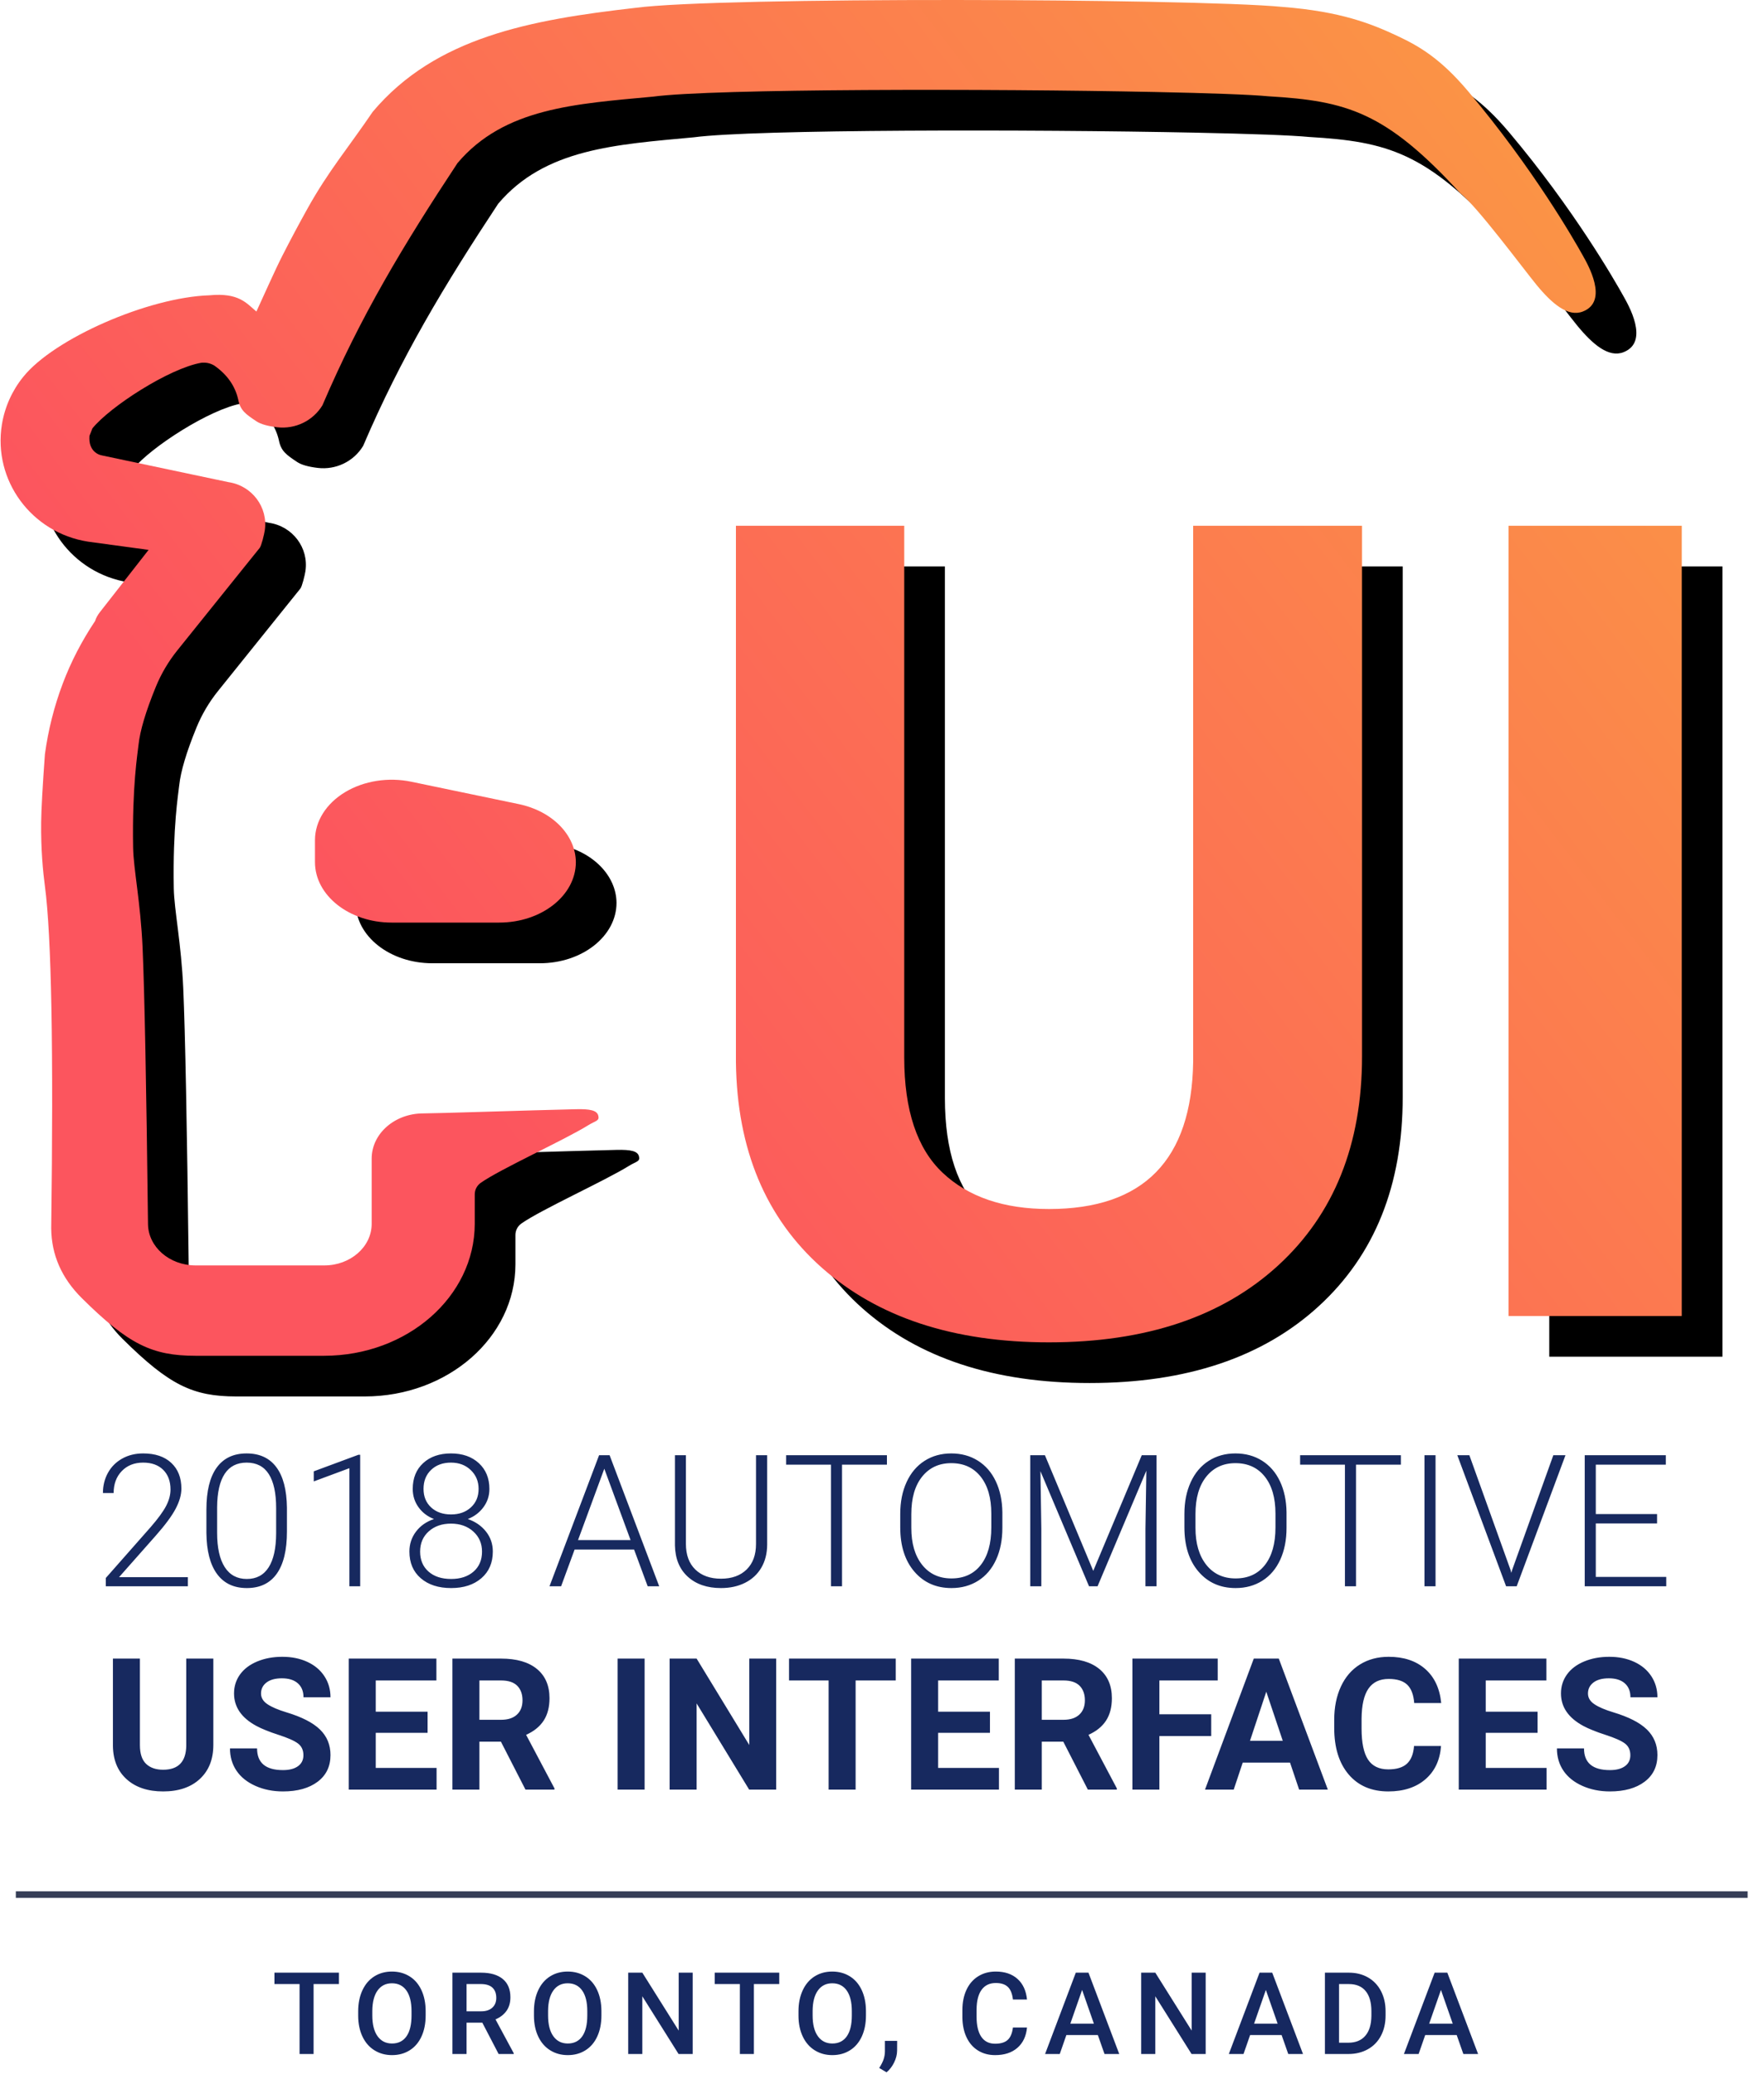
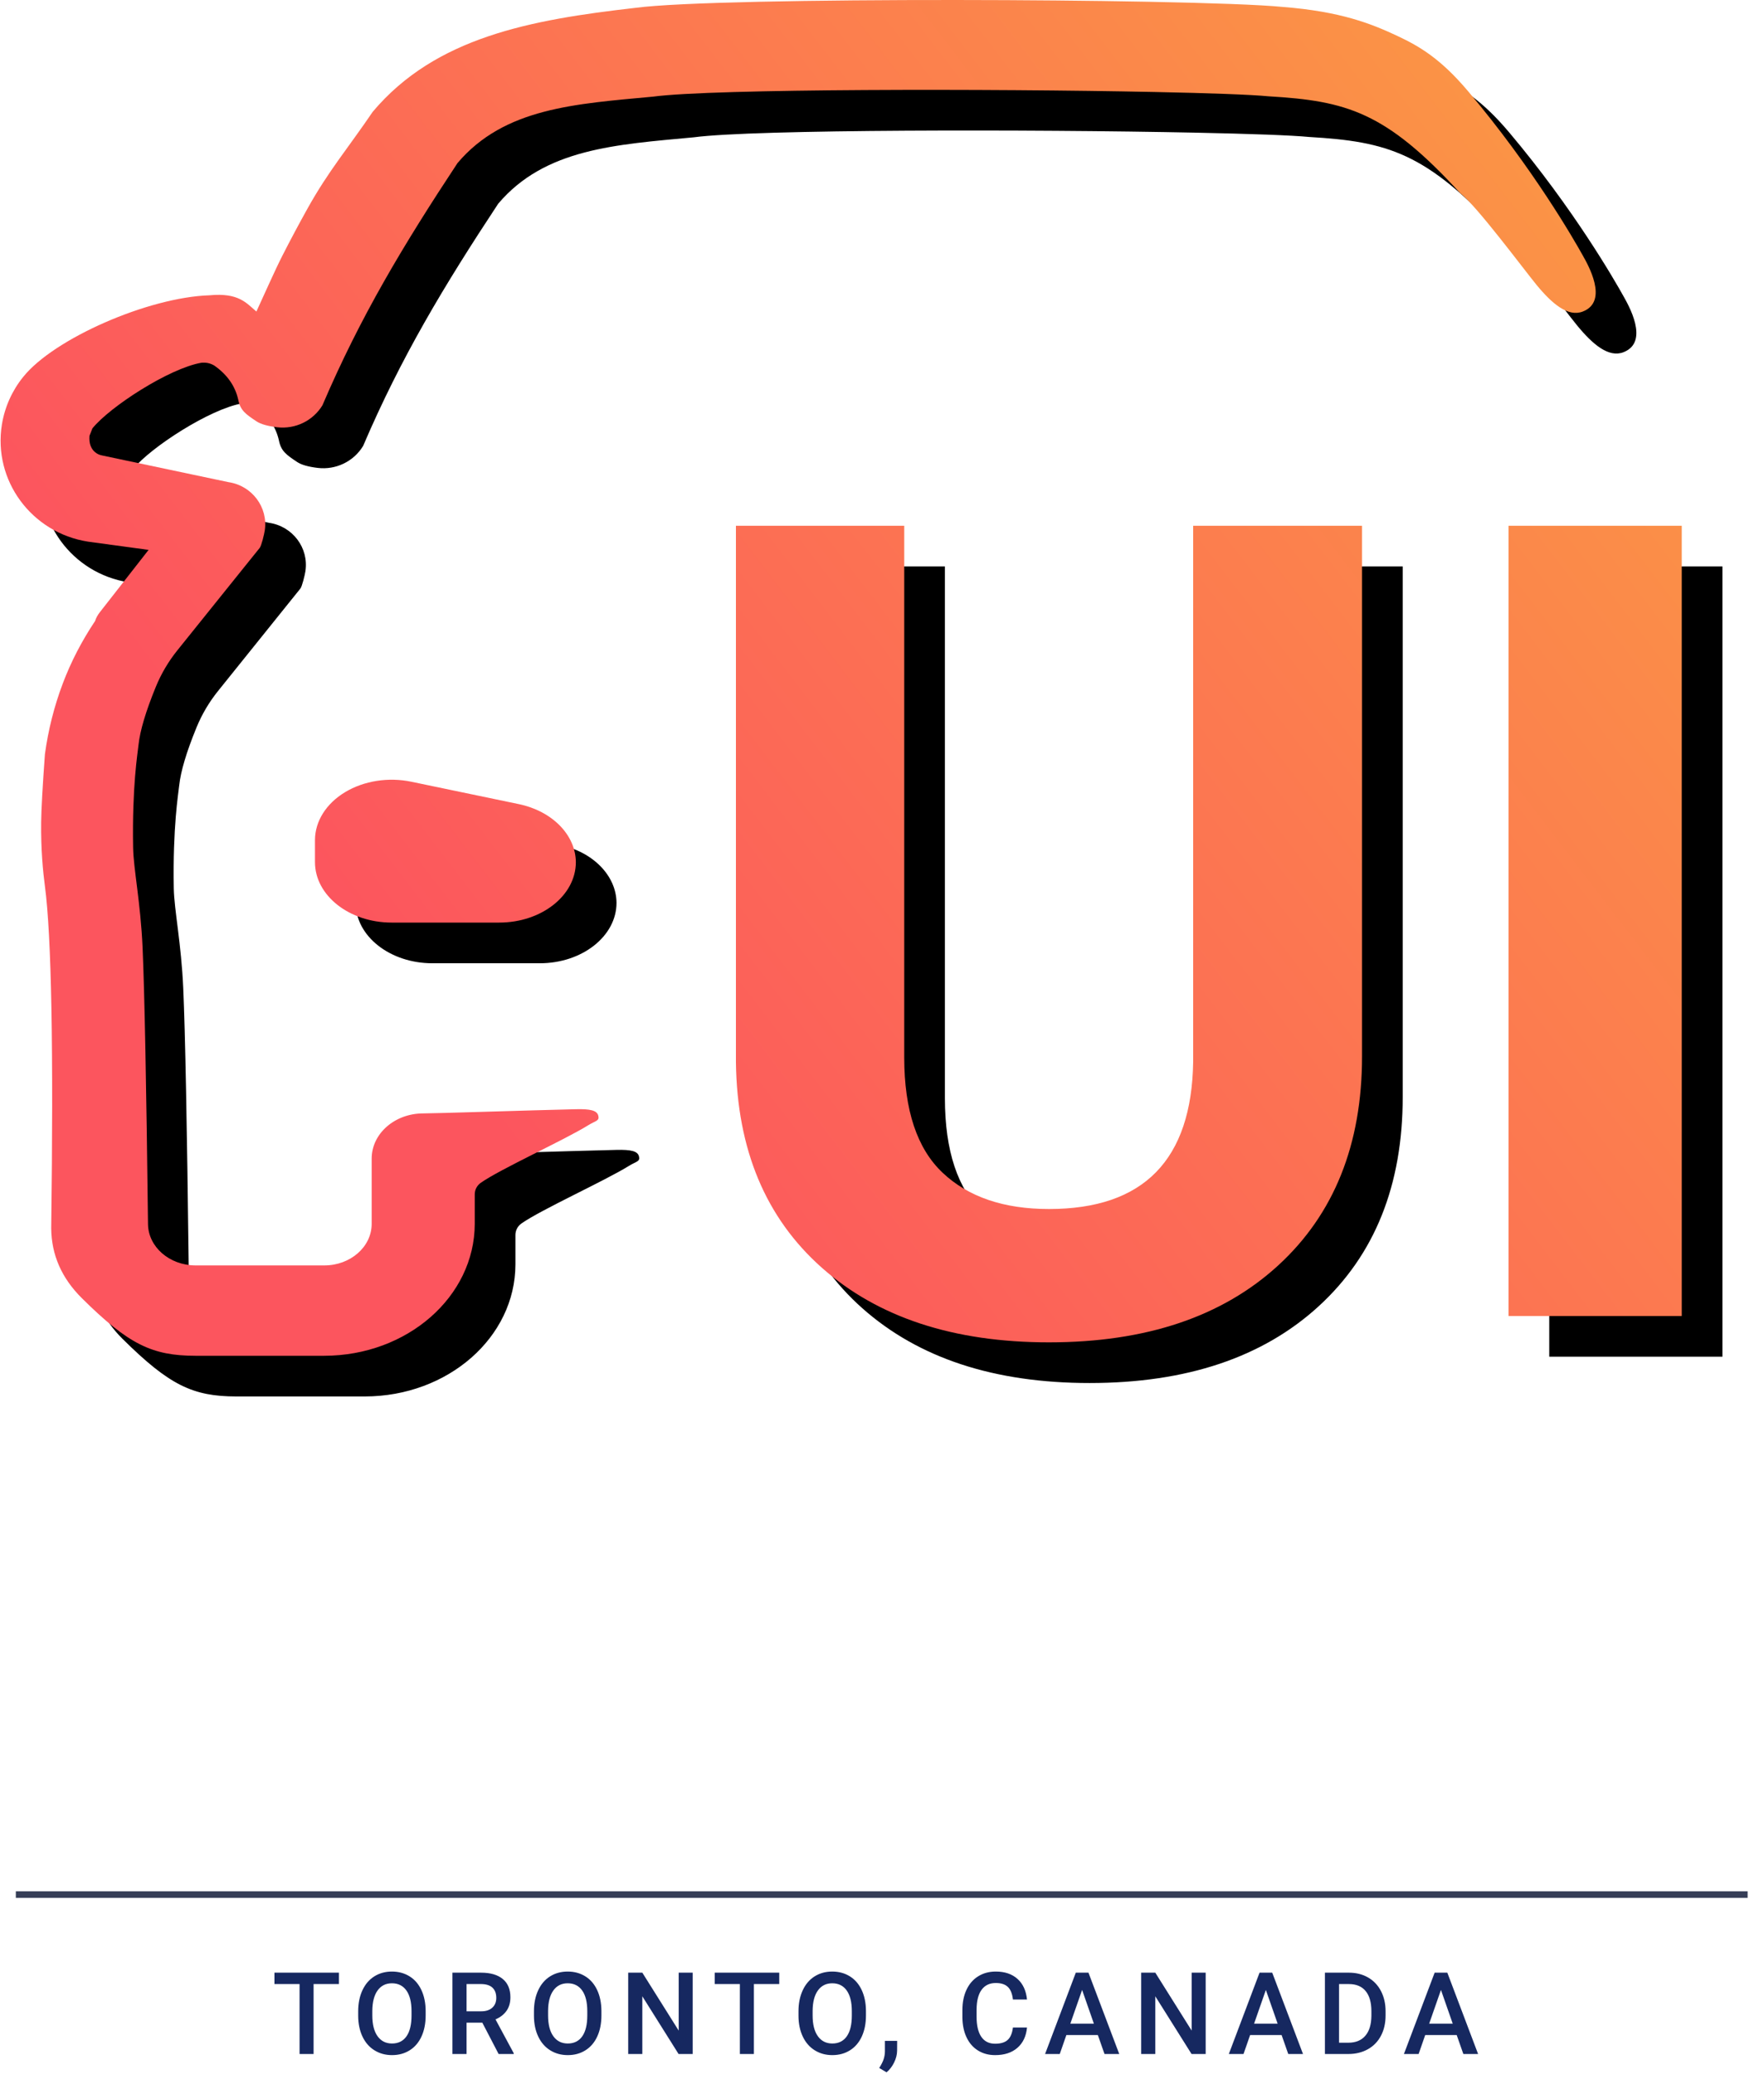
<svg xmlns="http://www.w3.org/2000/svg" xmlns:xlink="http://www.w3.org/1999/xlink" width="694px" height="816px" viewBox="0 0 694 816" version="1.1">
  <title>Group 7</title>
  <desc>Created with Sketch.</desc>
  <defs>
    <linearGradient x1="18.328%" y1="63.835%" x2="127.625%" y2="-2.688%" id="linearGradient-1">
      <stop stop-color="#FC555E" offset="0%" />
      <stop stop-color="#FBAF3B" offset="100%" />
      <stop stop-color="#FBB03B" offset="100%" />
    </linearGradient>
    <path d="M256.715,38.015 C226.045,40.884 198.143,42.436 179.765,64.147 C158.458,96.414 141.556,124.512 126.631,159.423 C122.926,165.536 115.93,168.923 108.773,168.067 C105.01,167.617 102.3,166.837 100.643,165.725 C96.467,162.923 94.357,161.516 93.507,157.273 C92.314,151.855 89.158,147.355 84.039,143.774 C82.38,142.838 80.884,142.54 78.998,142.697 C66.335,144.891 43.002,159.987 36.117,168.527 L34.972,171.455 C34.871,172.999 34.976,174.255 35.446,175.455 C36.208,177.406 37.845,178.761 39.839,179.146 L89.635,189.665 C98.908,191.022 105.31,199.537 103.933,208.682 C103.705,210.2 102.626,214.696 101.933,215.546 C100.481,217.327 98.595,219.669 96.325,222.512 C92.013,227.91 83.093,239.009 69.564,255.81 C66.053,260.169 63.196,265.006 61.08,270.171 C57.123,279.834 54.852,287.444 54.266,293.001 C53.904,296.441 51.719,309.34 52.138,333.407 C52.285,341.858 55.084,355.091 55.863,372.763 C56.631,390.211 57.341,426.437 57.995,481.443 C58.05,490.452 66.37,497.744 76.649,497.792 L127.341,497.792 C137.643,497.792 145.995,490.472 145.995,481.443 L145.995,455.763 C145.995,445.948 155.073,437.991 166.272,437.991 C171.14,437.991 207.489,436.782 226.31,436.345 C231.939,436.214 234.623,436.782 235.155,438.881 C235.687,440.98 234.145,440.822 231.261,442.605 C221.494,448.643 196.689,459.825 188.915,465.292 C187.43,466.337 186.548,468.025 186.548,469.825 L186.548,481.443 C186.492,510.082 160.017,533.287 127.341,533.335 L76.649,533.335 C59.713,533.31 50.436,528.975 31.97,510.669 C24.014,502.782 19.996,493.612 19.917,483.161 C20.848,412.755 20.023,368.138 17.442,348.625 C16.659,342.709 15.831,334.109 15.961,323.437 C16.023,318.349 16.516,309.428 17.442,296.675 C18.745,287.103 21.089,277.832 24.473,268.863 C27.675,260.377 31.909,252.189 37.175,244.3 C37.53,243.16 38.132,242.027 38.988,240.916 L52.622,223.481 L58.226,216.314 L34.335,213.065 C12.116,209.551 -3.023,188.95 0.512,167.025 C1.622,160.142 4.525,153.657 8.916,148.246 C20.978,133.199 58.086,116.945 82.173,116.164 C93.718,115.055 96.75,119.279 100.643,122.553 C103.507,116.396 107.802,106.584 110.897,100.516 C114.067,94.3 117.356,88.133 120.764,82.016 C129.055,67.134 136.739,58.219 146.41,43.976 C171.129,14.618 208.437,7.797 249.719,3.094 C266.111,0.878 320.954,-0.041 376.057,0.001 C402.44,0.022 428.882,0.263 451.193,0.688 C476.074,1.162 495.816,1.864 504.605,2.745 C527.319,4.541 539.277,9.313 549.69,14.21 C558.266,18.244 566.565,23.099 577.42,35.969 C602.961,66.252 619.094,94.414 622.482,100.516 C624.235,103.675 632.961,118.487 622.482,122.553 C616.678,124.804 610.411,119.55 604.195,111.966 C599.186,105.855 580.774,81.038 574.276,76.011 C544.933,43.976 529.6,39.696 498.847,37.886 C492.066,37.218 475.562,36.63 454.119,36.188 C389.6,34.859 280.364,34.858 256.715,38.015 Z M535.627,206.822 L535.627,415.534 C535.627,450.211 524.628,477.633 502.629,497.801 C480.63,517.968 450.576,528.052 412.464,528.052 C374.941,528.052 345.144,518.258 323.072,498.671 C300.999,479.084 289.743,452.17 289.301,417.928 L289.301,206.822 L355.518,206.822 L355.518,415.97 C355.518,436.718 360.558,451.843 370.637,461.347 C380.717,470.85 394.659,475.602 412.464,475.602 C449.693,475.602 468.601,456.305 469.19,417.711 L469.19,206.822 L535.627,206.822 Z M661.41,517.69 L593.277,517.69 L593.277,206.822 L661.41,206.822 L661.41,517.69 Z M226.321,339.147 C226.321,352.28 212.806,362.926 196.135,362.926 L153.874,362.926 C137.203,362.926 123.688,352.28 123.688,339.147 L123.688,330.396 C123.732,323.035 128.101,316.105 135.519,311.629 C142.937,307.153 152.569,305.635 161.602,307.52 L203.862,316.318 C217.029,319.065 226.23,328.417 226.321,339.147 Z" id="path-2" />
    <filter x="-2.4%" y="-3.0%" width="109.7%" height="112.0%" filterUnits="objectBoundingBox" id="filter-3">
      <feOffset dx="16" dy="16" in="SourceAlpha" result="shadowOffsetOuter1" />
      <feGaussianBlur stdDeviation="8" in="shadowOffsetOuter1" result="shadowBlurOuter1" />
      <feColorMatrix values="0 0 0 0 0   0 0 0 0 0   0 0 0 0 0  0 0 0 0.11 0" type="matrix" in="shadowBlurOuter1" />
    </filter>
  </defs>
  <g id="Page-1" stroke="none" stroke-width="1" fill="none" fill-rule="evenodd">
    <g id="A4" transform="translate(-837, -615)">
      <g id="Group-10">
        <g id="Group-7" transform="translate(837.231, 615)">
          <g id="Group-11">
            <g id="Group-2">
              <g id="Combined-Shape">
                <use fill="black" fill-opacity="1" filter="url(#filter-3)" xlink:href="#path-2" />
                <use fill="url(#linearGradient-1)" fill-rule="evenodd" xlink:href="#path-2" />
              </g>
              <rect id="Rectangle-6" fill="#363E57" x="6" y="744" width="681.326" height="2.59" />
              <path d="M133.116,780.49 L123.141,780.49 L123.141,808 L117.625,808 L117.625,780.49 L107.738,780.49 L107.738,776.008 L133.116,776.008 L133.116,780.49 Z M167.23,792.839 C167.23,795.974 166.688,798.724 165.604,801.09 C164.52,803.455 162.971,805.272 160.957,806.539 C158.943,807.806 156.624,808.439 154.002,808.439 C151.41,808.439 149.099,807.806 147.07,806.539 C145.041,805.272 143.474,803.466 142.368,801.123 C141.262,798.779 140.702,796.076 140.687,793.015 L140.687,791.213 C140.687,788.093 141.24,785.339 142.346,782.951 C143.452,780.563 145.012,778.736 147.026,777.469 C149.04,776.202 151.351,775.568 153.958,775.568 C156.566,775.568 158.877,776.195 160.891,777.447 C162.905,778.699 164.461,780.501 165.56,782.852 C166.659,785.203 167.215,787.939 167.23,791.059 L167.23,792.839 Z M161.671,791.169 C161.671,787.624 161.001,784.907 159.66,783.017 C158.32,781.127 156.419,780.183 153.958,780.183 C151.556,780.183 149.677,781.124 148.322,783.006 C146.967,784.888 146.275,787.551 146.246,790.993 L146.246,792.839 C146.246,796.355 146.931,799.072 148.3,800.991 C149.67,802.91 151.571,803.869 154.002,803.869 C156.463,803.869 158.357,802.932 159.682,801.057 C161.008,799.182 161.671,796.442 161.671,792.839 L161.671,791.169 Z M189.522,795.673 L183.326,795.673 L183.326,808 L177.767,808 L177.767,776.008 L189.017,776.008 C192.708,776.008 195.557,776.835 197.564,778.491 C199.571,780.146 200.575,782.541 200.575,785.676 C200.575,787.814 200.058,789.605 199.026,791.048 C197.993,792.491 196.554,793.601 194.708,794.377 L201.893,807.714 L201.893,808 L195.938,808 L189.522,795.673 Z M183.326,791.213 L189.039,791.213 C190.914,791.213 192.379,790.74 193.433,789.796 C194.488,788.851 195.016,787.558 195.016,785.917 C195.016,784.204 194.528,782.878 193.554,781.94 C192.58,781.003 191.126,780.52 189.193,780.49 L183.326,780.49 L183.326,791.213 Z M236.38,792.839 C236.38,795.974 235.838,798.724 234.754,801.09 C233.67,803.455 232.121,805.272 230.107,806.539 C228.093,807.806 225.775,808.439 223.153,808.439 C220.56,808.439 218.249,807.806 216.22,806.539 C214.192,805.272 212.624,803.466 211.518,801.123 C210.412,798.779 209.852,796.076 209.837,793.015 L209.837,791.213 C209.837,788.093 210.39,785.339 211.496,782.951 C212.602,780.563 214.162,778.736 216.176,777.469 C218.191,776.202 220.501,775.568 223.109,775.568 C225.716,775.568 228.027,776.195 230.041,777.447 C232.055,778.699 233.612,780.501 234.71,782.852 C235.809,785.203 236.366,787.939 236.38,791.059 L236.38,792.839 Z M230.821,791.169 C230.821,787.624 230.151,784.907 228.811,783.017 C227.47,781.127 225.57,780.183 223.109,780.183 C220.706,780.183 218.828,781.124 217.473,783.006 C216.118,784.888 215.426,787.551 215.396,790.993 L215.396,792.839 C215.396,796.355 216.081,799.072 217.451,800.991 C218.82,802.91 220.721,803.869 223.153,803.869 C225.614,803.869 227.507,802.932 228.833,801.057 C230.158,799.182 230.821,796.442 230.821,792.839 L230.821,791.169 Z M272.296,808 L266.737,808 L252.476,785.302 L252.476,808 L246.917,808 L246.917,776.008 L252.476,776.008 L266.781,798.793 L266.781,776.008 L272.296,776.008 L272.296,808 Z M306.344,780.49 L296.368,780.49 L296.368,808 L290.853,808 L290.853,780.49 L280.965,780.49 L280.965,776.008 L306.344,776.008 L306.344,780.49 Z M340.457,792.839 C340.457,795.974 339.915,798.724 338.831,801.09 C337.747,803.455 336.198,805.272 334.184,806.539 C332.17,807.806 329.852,808.439 327.23,808.439 C324.637,808.439 322.326,807.806 320.297,806.539 C318.269,805.272 316.701,803.466 315.595,801.123 C314.489,798.779 313.929,796.076 313.914,793.015 L313.914,791.213 C313.914,788.093 314.467,785.339 315.573,782.951 C316.679,780.563 318.239,778.736 320.254,777.469 C322.268,776.202 324.578,775.568 327.186,775.568 C329.793,775.568 332.104,776.195 334.118,777.447 C336.132,778.699 337.689,780.501 338.787,782.852 C339.886,785.203 340.443,787.939 340.457,791.059 L340.457,792.839 Z M334.898,791.169 C334.898,787.624 334.228,784.907 332.888,783.017 C331.547,781.127 329.647,780.183 327.186,780.183 C324.784,780.183 322.905,781.124 321.55,783.006 C320.195,784.888 319.503,787.551 319.474,790.993 L319.474,792.839 C319.474,796.355 320.158,799.072 321.528,800.991 C322.898,802.91 324.798,803.869 327.23,803.869 C329.691,803.869 331.584,802.932 332.91,801.057 C334.235,799.182 334.898,796.442 334.898,792.839 L334.898,791.169 Z M348.556,815.207 L345.677,813.493 C346.527,812.16 347.109,810.999 347.424,810.01 C347.739,809.022 347.904,808.015 347.918,806.989 L347.918,802.836 L352.73,802.836 L352.708,806.682 C352.694,808.234 352.302,809.791 351.533,811.351 C350.764,812.911 349.771,814.196 348.556,815.207 Z M403.819,797.585 C403.497,800.998 402.237,803.66 400.04,805.572 C397.843,807.484 394.92,808.439 391.273,808.439 C388.724,808.439 386.479,807.835 384.538,806.627 C382.597,805.418 381.099,803.701 380.045,801.474 C378.99,799.248 378.441,796.662 378.397,793.718 L378.397,790.729 C378.397,787.712 378.932,785.053 380.001,782.753 C381.07,780.454 382.605,778.681 384.604,777.436 C386.604,776.191 388.914,775.568 391.537,775.568 C395.067,775.568 397.909,776.528 400.062,778.447 C402.215,780.366 403.468,783.076 403.819,786.577 L398.282,786.577 C398.018,784.277 397.348,782.618 396.272,781.6 C395.195,780.582 393.617,780.073 391.537,780.073 C389.12,780.073 387.263,780.955 385.966,782.72 C384.67,784.486 384.007,787.075 383.978,790.488 L383.978,793.322 C383.978,796.779 384.597,799.416 385.835,801.232 C387.072,803.049 388.885,803.957 391.273,803.957 C393.455,803.957 395.096,803.466 396.195,802.485 C397.293,801.503 397.989,799.87 398.282,797.585 L403.819,797.585 Z M431.693,800.551 L419.3,800.551 L416.707,808 L410.929,808 L423.014,776.008 L428.001,776.008 L440.108,808 L434.308,808 L431.693,800.551 Z M420.86,796.069 L430.133,796.069 L425.496,782.797 L420.86,796.069 Z M474.112,808 L468.553,808 L454.293,785.302 L454.293,808 L448.734,808 L448.734,776.008 L454.293,776.008 L468.597,798.793 L468.597,776.008 L474.112,776.008 L474.112,808 Z M503.985,800.551 L491.593,800.551 L489,808 L483.221,808 L495.306,776.008 L500.294,776.008 L512.401,808 L506.6,808 L503.985,800.551 Z M493.153,796.069 L502.425,796.069 L497.789,782.797 L493.153,796.069 Z M521.026,808 L521.026,776.008 L530.474,776.008 C533.302,776.008 535.81,776.638 538,777.897 C540.19,779.157 541.886,780.944 543.087,783.259 C544.288,785.573 544.889,788.225 544.889,791.213 L544.889,792.817 C544.889,795.849 544.284,798.515 543.076,800.815 C541.867,803.115 540.146,804.887 537.912,806.132 C535.678,807.377 533.119,808 530.233,808 L521.026,808 Z M526.585,780.49 L526.585,803.562 L530.211,803.562 C533.126,803.562 535.363,802.65 536.923,800.826 C538.484,799.002 539.278,796.384 539.308,792.971 L539.308,791.191 C539.308,787.719 538.553,785.068 537.044,783.237 C535.536,781.406 533.346,780.49 530.474,780.49 L526.585,780.49 Z M572.872,800.551 L560.479,800.551 L557.887,808 L552.108,808 L564.193,776.008 L569.181,776.008 L581.287,808 L575.487,808 L572.872,800.551 Z M562.039,796.069 L571.312,796.069 L566.676,782.797 L562.039,796.069 Z" id="TORONTO,-CANADA" fill="#162860" />
-               <path d="M73.683,624 L41.398,624 L41.398,620.743 L59.062,600.707 C61.989,597.332 64.018,594.547 65.151,592.352 C66.284,590.157 66.85,588.021 66.85,585.945 C66.85,582.688 65.895,580.109 63.983,578.21 C62.071,576.31 59.44,575.36 56.089,575.36 C52.619,575.36 49.817,576.469 47.681,578.688 C45.545,580.906 44.477,583.785 44.477,587.325 L40.265,587.325 C40.265,584.422 40.92,581.779 42.229,579.396 C43.539,577.012 45.404,575.142 47.823,573.785 C50.242,572.428 52.997,571.749 56.089,571.749 C60.809,571.749 64.496,572.988 67.151,575.466 C69.806,577.944 71.134,581.319 71.134,585.591 C71.134,587.998 70.385,590.629 68.886,593.485 C67.387,596.341 64.75,599.904 60.974,604.176 L46.601,620.425 L73.683,620.425 L73.683,624 Z M112.659,602.512 C112.659,609.781 111.325,615.297 108.658,619.062 C105.991,622.826 102.062,624.708 96.87,624.708 C91.772,624.708 87.866,622.861 85.152,619.168 C82.438,615.474 81.046,610.099 80.975,603.043 L80.975,593.803 C80.975,586.558 82.32,581.071 85.011,577.342 C87.701,573.613 91.631,571.749 96.799,571.749 C101.897,571.749 105.791,573.549 108.481,577.148 C111.172,580.747 112.564,586.051 112.659,593.06 L112.659,602.512 Z M108.41,593.272 C108.41,587.372 107.449,582.912 105.525,579.891 C103.602,576.87 100.693,575.36 96.799,575.36 C92.976,575.36 90.097,576.835 88.161,579.785 C86.226,582.735 85.235,587.089 85.188,592.848 L85.188,602.972 C85.188,608.849 86.185,613.344 88.179,616.46 C90.173,619.575 93.07,621.133 96.87,621.133 C100.646,621.133 103.508,619.61 105.455,616.566 C107.402,613.521 108.387,609.061 108.41,603.185 L108.41,593.272 Z M141.474,624 L137.226,624 L137.226,577.555 L123.208,582.759 L123.208,578.794 L140.766,572.28 L141.474,572.28 L141.474,624 Z M192.309,585.732 C192.309,588.399 191.531,590.789 189.973,592.901 C188.415,595.013 186.362,596.565 183.813,597.556 C186.787,598.571 189.171,600.211 190.964,602.477 C192.758,604.742 193.655,607.362 193.655,610.335 C193.655,614.749 192.156,618.247 189.159,620.832 C186.162,623.416 182.197,624.708 177.264,624.708 C172.285,624.708 168.302,623.422 165.317,620.849 C162.331,618.277 160.838,614.772 160.838,610.335 C160.838,607.409 161.7,604.801 163.423,602.512 C165.146,600.223 167.506,598.571 170.503,597.556 C167.954,596.565 165.924,595.013 164.414,592.901 C162.903,590.789 162.148,588.399 162.148,585.732 C162.148,581.461 163.523,578.062 166.272,575.537 C169.022,573.012 172.662,571.749 177.193,571.749 C181.725,571.749 185.377,573.023 188.15,575.572 C190.923,578.121 192.309,581.508 192.309,585.732 Z M189.407,610.371 C189.407,607.161 188.262,604.524 185.973,602.459 C183.684,600.394 180.757,599.361 177.193,599.361 C173.63,599.361 170.715,600.376 168.45,602.406 C166.184,604.435 165.051,607.09 165.051,610.371 C165.051,613.651 166.149,616.265 168.343,618.212 C170.538,620.159 173.512,621.133 177.264,621.133 C180.922,621.133 183.861,620.165 186.079,618.23 C188.297,616.295 189.407,613.675 189.407,610.371 Z M188.061,585.697 C188.061,582.747 187.041,580.286 184.999,578.316 C182.958,576.345 180.356,575.36 177.193,575.36 C173.984,575.36 171.382,576.31 169.388,578.21 C167.393,580.109 166.396,582.605 166.396,585.697 C166.396,588.718 167.393,591.148 169.388,592.989 C171.382,594.83 173.996,595.75 177.229,595.75 C180.415,595.75 183.017,594.824 185.035,592.972 C187.052,591.119 188.061,588.694 188.061,585.697 Z M249.233,609.557 L225.834,609.557 L220.524,624 L215.957,624 L235.462,572.457 L239.604,572.457 L259.11,624 L254.579,624 L249.233,609.557 Z M227.179,605.84 L247.853,605.84 L237.516,577.767 L227.179,605.84 Z M301.59,572.457 L301.59,607.645 C301.567,611.114 300.8,614.135 299.289,616.708 C297.779,619.28 295.649,621.256 292.9,622.637 C290.15,624.018 286.994,624.708 283.43,624.708 C278.002,624.708 273.654,623.227 270.385,620.265 C267.116,617.303 265.423,613.203 265.305,607.964 L265.305,572.457 L269.624,572.457 L269.624,607.326 C269.624,611.669 270.863,615.038 273.341,617.433 C275.819,619.829 279.182,621.026 283.43,621.026 C287.678,621.026 291.035,619.823 293.501,617.416 C295.968,615.008 297.201,611.657 297.201,607.362 L297.201,572.457 L301.59,572.457 Z M348.708,576.174 L331.044,576.174 L331.044,624 L326.689,624 L326.689,576.174 L309.06,576.174 L309.06,572.457 L348.708,572.457 L348.708,576.174 Z M394.127,601.025 C394.127,605.769 393.307,609.934 391.667,613.521 C390.026,617.109 387.684,619.87 384.64,621.805 C381.595,623.74 378.079,624.708 374.09,624.708 C368.072,624.708 363.211,622.555 359.505,618.247 C355.8,613.94 353.948,608.129 353.948,600.813 L353.948,595.503 C353.948,590.806 354.78,586.647 356.443,583.024 C358.107,579.401 360.461,576.617 363.506,574.67 C366.55,572.723 370.055,571.749 374.02,571.749 C377.984,571.749 381.483,572.705 384.516,574.616 C387.548,576.528 389.891,579.23 391.543,582.723 C393.195,586.216 394.056,590.263 394.127,594.865 L394.127,601.025 Z M389.773,595.432 C389.773,589.225 388.369,584.363 385.56,580.847 C382.752,577.33 378.905,575.572 374.02,575.572 C369.229,575.572 365.411,577.336 362.568,580.865 C359.724,584.393 358.302,589.319 358.302,595.644 L358.302,601.025 C358.302,607.138 359.718,611.982 362.55,615.557 C365.382,619.132 369.229,620.92 374.09,620.92 C379.023,620.92 382.87,619.156 385.631,615.628 C388.392,612.1 389.773,607.185 389.773,600.884 L389.773,595.432 Z M410.871,572.457 L429.881,617.947 L448.962,572.457 L454.768,572.457 L454.768,624 L450.414,624 L450.414,601.556 L450.768,578.546 L431.581,624 L428.218,624 L409.101,578.723 L409.455,601.415 L409.455,624 L405.101,624 L405.101,572.457 L410.871,572.457 Z M505.921,601.025 C505.921,605.769 505.101,609.934 503.461,613.521 C501.821,617.109 499.479,619.87 496.434,621.805 C493.39,623.74 489.873,624.708 485.885,624.708 C479.867,624.708 475.005,622.555 471.3,618.247 C467.595,613.94 465.742,608.129 465.742,600.813 L465.742,595.503 C465.742,590.806 466.574,586.647 468.238,583.024 C469.902,579.401 472.256,576.617 475.3,574.67 C478.345,572.723 481.849,571.749 485.814,571.749 C489.779,571.749 493.278,572.705 496.31,574.616 C499.343,576.528 501.685,579.23 503.337,582.723 C504.989,586.216 505.851,590.263 505.921,594.865 L505.921,601.025 Z M501.567,595.432 C501.567,589.225 500.163,584.363 497.355,580.847 C494.546,577.33 490.699,575.572 485.814,575.572 C481.023,575.572 477.206,577.336 474.362,580.865 C471.518,584.393 470.096,589.319 470.096,595.644 L470.096,601.025 C470.096,607.138 471.512,611.982 474.344,615.557 C477.176,619.132 481.023,620.92 485.885,620.92 C490.817,620.92 494.664,619.156 497.425,615.628 C500.187,612.1 501.567,607.185 501.567,600.884 L501.567,595.432 Z M550.915,576.174 L533.251,576.174 L533.251,624 L528.896,624 L528.896,576.174 L511.267,576.174 L511.267,572.457 L550.915,572.457 L550.915,576.174 Z M564.545,624 L560.19,624 L560.19,572.457 L564.545,572.457 L564.545,624 Z M594.068,617.628 L594.352,618.725 L594.67,617.628 L610.884,572.457 L615.663,572.457 L596.476,624 L592.298,624 L573.111,572.457 L577.855,572.457 L594.068,617.628 Z M651.7,599.291 L627.593,599.291 L627.593,620.318 L655.311,620.318 L655.311,624 L623.238,624 L623.238,572.457 L655.134,572.457 L655.134,576.174 L627.593,576.174 L627.593,595.609 L651.7,595.609 L651.7,599.291 Z M83.701,652.457 L83.701,686.406 C83.701,692.046 81.937,696.507 78.409,699.787 C74.88,703.068 70.06,704.708 63.948,704.708 C57.93,704.708 53.15,703.115 49.61,699.929 C46.07,696.743 44.265,692.365 44.194,686.795 L44.194,652.457 L54.814,652.457 L54.814,686.477 C54.814,689.852 55.623,692.312 57.239,693.858 C58.856,695.404 61.092,696.177 63.948,696.177 C69.918,696.177 72.951,693.038 73.046,686.76 L73.046,652.457 L83.701,652.457 Z M119.137,690.477 C119.137,688.471 118.429,686.931 117.013,685.857 C115.597,684.783 113.048,683.651 109.366,682.459 C105.685,681.267 102.77,680.093 100.622,678.937 C94.77,675.774 91.843,671.514 91.843,666.157 C91.843,663.372 92.628,660.888 94.197,658.705 C95.767,656.522 98.02,654.817 100.959,653.59 C103.897,652.363 107.195,651.749 110.853,651.749 C114.535,651.749 117.815,652.416 120.694,653.749 C123.574,655.083 125.81,656.965 127.403,659.396 C128.996,661.826 129.792,664.588 129.792,667.679 L119.172,667.679 C119.172,665.319 118.429,663.484 116.942,662.174 C115.455,660.865 113.367,660.21 110.676,660.21 C108.08,660.21 106.062,660.758 104.623,661.856 C103.183,662.953 102.463,664.399 102.463,666.192 C102.463,667.868 103.307,669.272 104.994,670.405 C106.682,671.538 109.166,672.6 112.446,673.591 C118.488,675.408 122.889,677.662 125.65,680.353 C128.412,683.043 129.792,686.394 129.792,690.406 C129.792,694.867 128.105,698.365 124.73,700.902 C121.355,703.44 116.812,704.708 111.101,704.708 C107.136,704.708 103.525,703.982 100.268,702.531 C97.012,701.079 94.528,699.091 92.817,696.566 C91.106,694.041 90.25,691.114 90.25,687.787 L100.906,687.787 C100.906,693.474 104.304,696.318 111.101,696.318 C113.626,696.318 115.597,695.805 117.013,694.778 C118.429,693.752 119.137,692.318 119.137,690.477 Z M167.989,681.662 L147.599,681.662 L147.599,695.469 L171.529,695.469 L171.529,704 L136.979,704 L136.979,652.457 L171.459,652.457 L171.459,661.059 L147.599,661.059 L147.599,673.343 L167.989,673.343 L167.989,681.662 Z M196.841,685.132 L188.38,685.132 L188.38,704 L177.76,704 L177.76,652.457 L196.911,652.457 C203,652.457 207.697,653.814 211.001,656.528 C214.305,659.242 215.957,663.077 215.957,668.033 C215.957,671.55 215.196,674.482 213.674,676.83 C212.151,679.178 209.844,681.049 206.753,682.441 L217.904,703.504 L217.904,704 L206.505,704 L196.841,685.132 Z M188.38,676.529 L196.947,676.529 C199.614,676.529 201.679,675.851 203.142,674.494 C204.605,673.137 205.337,671.266 205.337,668.883 C205.337,666.452 204.646,664.54 203.266,663.148 C201.885,661.756 199.767,661.059 196.911,661.059 L188.38,661.059 L188.38,676.529 Z M253.375,704 L242.755,704 L242.755,652.457 L253.375,652.457 L253.375,704 Z M305.13,704 L294.51,704 L273.837,670.086 L273.837,704 L263.216,704 L263.216,652.457 L273.837,652.457 L294.546,686.441 L294.546,652.457 L305.13,652.457 L305.13,704 Z M352.178,661.059 L336.389,661.059 L336.389,704 L325.769,704 L325.769,661.059 L310.193,661.059 L310.193,652.457 L352.178,652.457 L352.178,661.059 Z M389.242,681.662 L368.851,681.662 L368.851,695.469 L392.782,695.469 L392.782,704 L358.231,704 L358.231,652.457 L392.711,652.457 L392.711,661.059 L368.851,661.059 L368.851,673.343 L389.242,673.343 L389.242,681.662 Z M418.093,685.132 L409.632,685.132 L409.632,704 L399.012,704 L399.012,652.457 L418.164,652.457 C424.253,652.457 428.949,653.814 432.253,656.528 C435.557,659.242 437.209,663.077 437.209,668.033 C437.209,671.55 436.448,674.482 434.926,676.83 C433.404,679.178 431.097,681.049 428.005,682.441 L439.156,703.504 L439.156,704 L427.757,704 L418.093,685.132 Z M409.632,676.529 L418.199,676.529 C420.866,676.529 422.931,675.851 424.394,674.494 C425.858,673.137 426.589,671.266 426.589,668.883 C426.589,666.452 425.899,664.54 424.518,663.148 C423.138,661.756 421.02,661.059 418.164,661.059 L409.632,661.059 L409.632,676.529 Z M476.291,682.937 L455.901,682.937 L455.901,704 L445.281,704 L445.281,652.457 L478.84,652.457 L478.84,661.059 L455.901,661.059 L455.901,674.37 L476.291,674.37 L476.291,682.937 Z M507.302,693.38 L488.681,693.38 L485.141,704 L473.849,704 L493.036,652.457 L502.877,652.457 L522.17,704 L510.878,704 L507.302,693.38 Z M491.549,684.778 L504.435,684.778 L497.956,665.484 L491.549,684.778 Z M566.704,686.831 C566.303,692.377 564.255,696.743 560.562,699.929 C556.869,703.115 552.001,704.708 545.959,704.708 C539.351,704.708 534.153,702.484 530.365,698.035 C526.578,693.586 524.684,687.48 524.684,679.715 L524.684,676.565 C524.684,671.609 525.557,667.243 527.303,663.467 C529.05,659.69 531.545,656.794 534.79,654.776 C538.036,652.758 541.806,651.749 546.101,651.749 C552.048,651.749 556.839,653.342 560.473,656.528 C564.108,659.714 566.208,664.186 566.775,669.945 L556.155,669.945 C555.895,666.617 554.969,664.204 553.376,662.705 C551.783,661.207 549.358,660.458 546.101,660.458 C542.561,660.458 539.912,661.726 538.154,664.263 C536.395,666.8 535.493,670.735 535.445,676.069 L535.445,679.963 C535.445,685.533 536.289,689.604 537.977,692.176 C539.664,694.749 542.325,696.035 545.959,696.035 C549.24,696.035 551.688,695.286 553.305,693.787 C554.922,692.288 555.848,689.97 556.084,686.831 L566.704,686.831 Z M604.689,681.662 L584.298,681.662 L584.298,695.469 L608.229,695.469 L608.229,704 L573.678,704 L573.678,652.457 L608.158,652.457 L608.158,661.059 L584.298,661.059 L584.298,673.343 L604.689,673.343 L604.689,681.662 Z M641.186,690.477 C641.186,688.471 640.478,686.931 639.062,685.857 C637.646,684.783 635.098,683.651 631.416,682.459 C627.734,681.267 624.82,680.093 622.672,678.937 C616.819,675.774 613.893,671.514 613.893,666.157 C613.893,663.372 614.677,660.888 616.247,658.705 C617.816,656.522 620.07,654.817 623.008,653.59 C625.947,652.363 629.245,651.749 632.903,651.749 C636.584,651.749 639.865,652.416 642.744,653.749 C645.623,655.083 647.859,656.965 649.452,659.396 C651.045,661.826 651.842,664.588 651.842,667.679 L641.222,667.679 C641.222,665.319 640.478,663.484 638.992,662.174 C637.505,660.865 635.416,660.21 632.726,660.21 C630.13,660.21 628.112,660.758 626.672,661.856 C625.233,662.953 624.513,664.399 624.513,666.192 C624.513,667.868 625.356,669.272 627.044,670.405 C628.731,671.538 631.215,672.6 634.496,673.591 C640.537,675.408 644.939,677.662 647.7,680.353 C650.461,683.043 651.842,686.394 651.842,690.406 C651.842,694.867 650.154,698.365 646.78,700.902 C643.405,703.44 638.862,704.708 633.15,704.708 C629.186,704.708 625.575,703.982 622.318,702.531 C619.061,701.079 616.577,699.091 614.866,696.566 C613.155,694.041 612.3,691.114 612.3,687.787 L622.955,687.787 C622.955,693.474 626.354,696.318 633.15,696.318 C635.676,696.318 637.646,695.805 639.062,694.778 C640.478,693.752 641.186,692.318 641.186,690.477 Z" id="TORONTO2018" fill="#17295F" />
            </g>
          </g>
        </g>
      </g>
    </g>
  </g>
</svg>